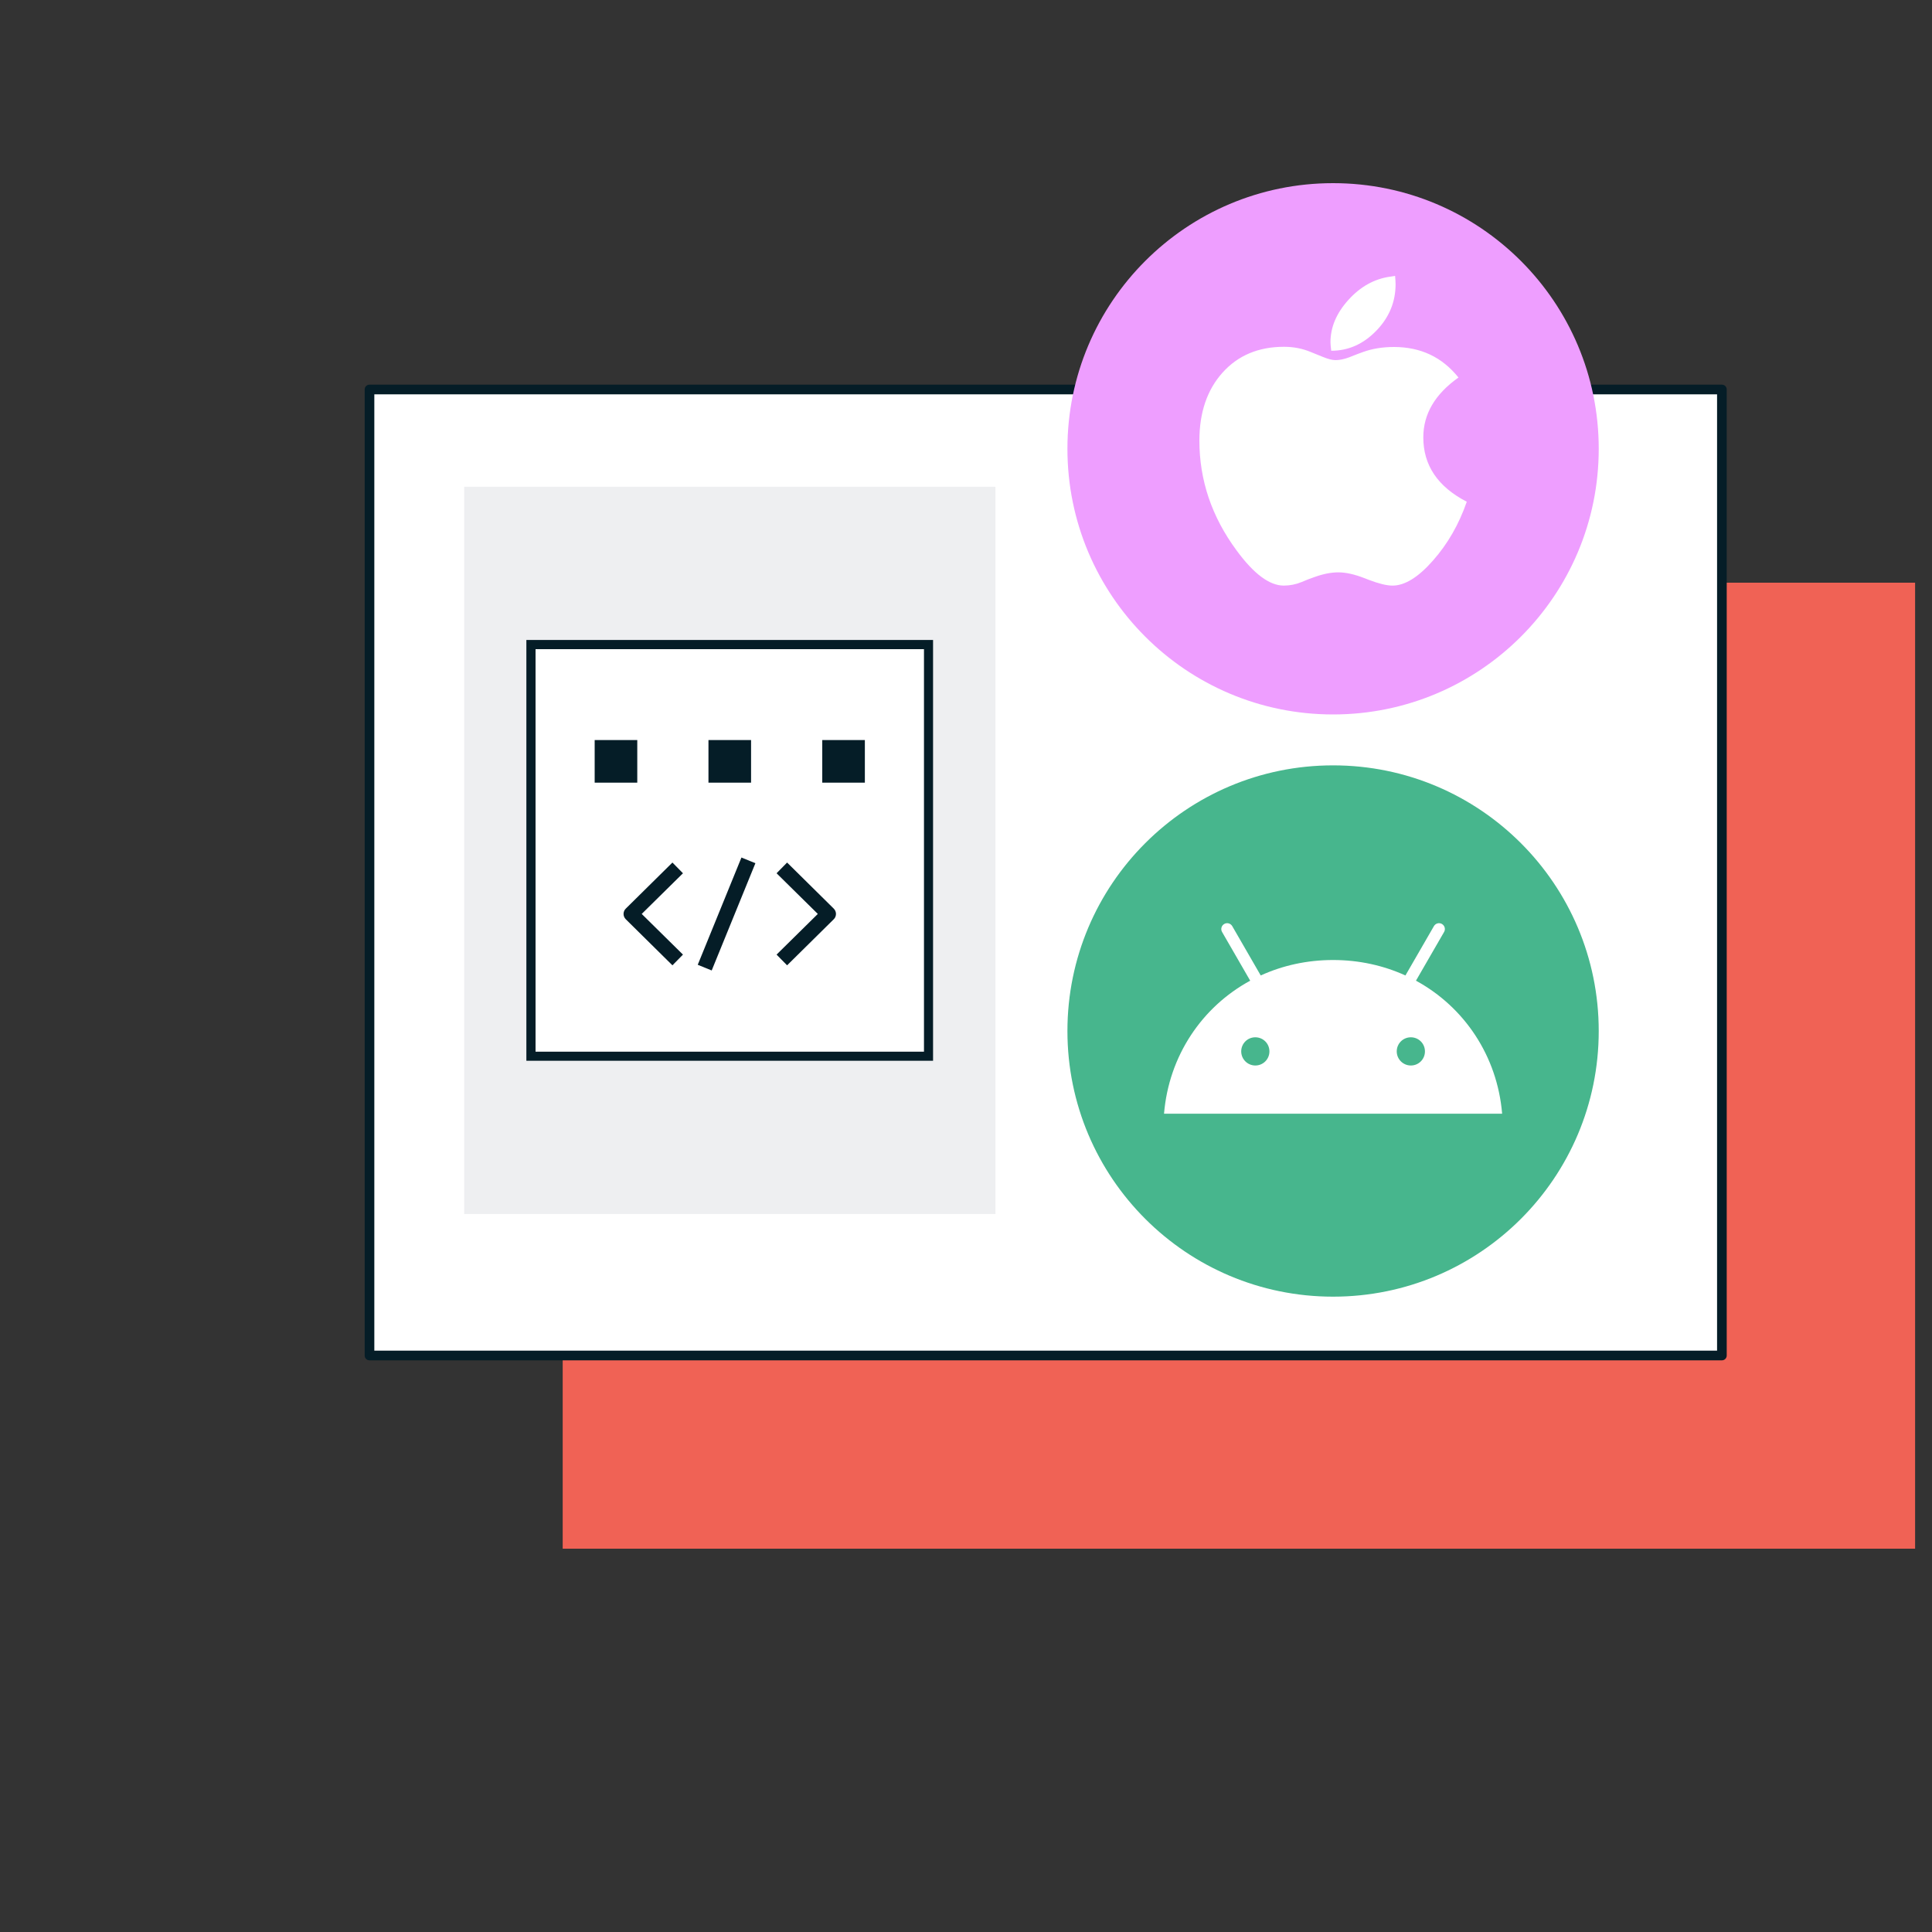
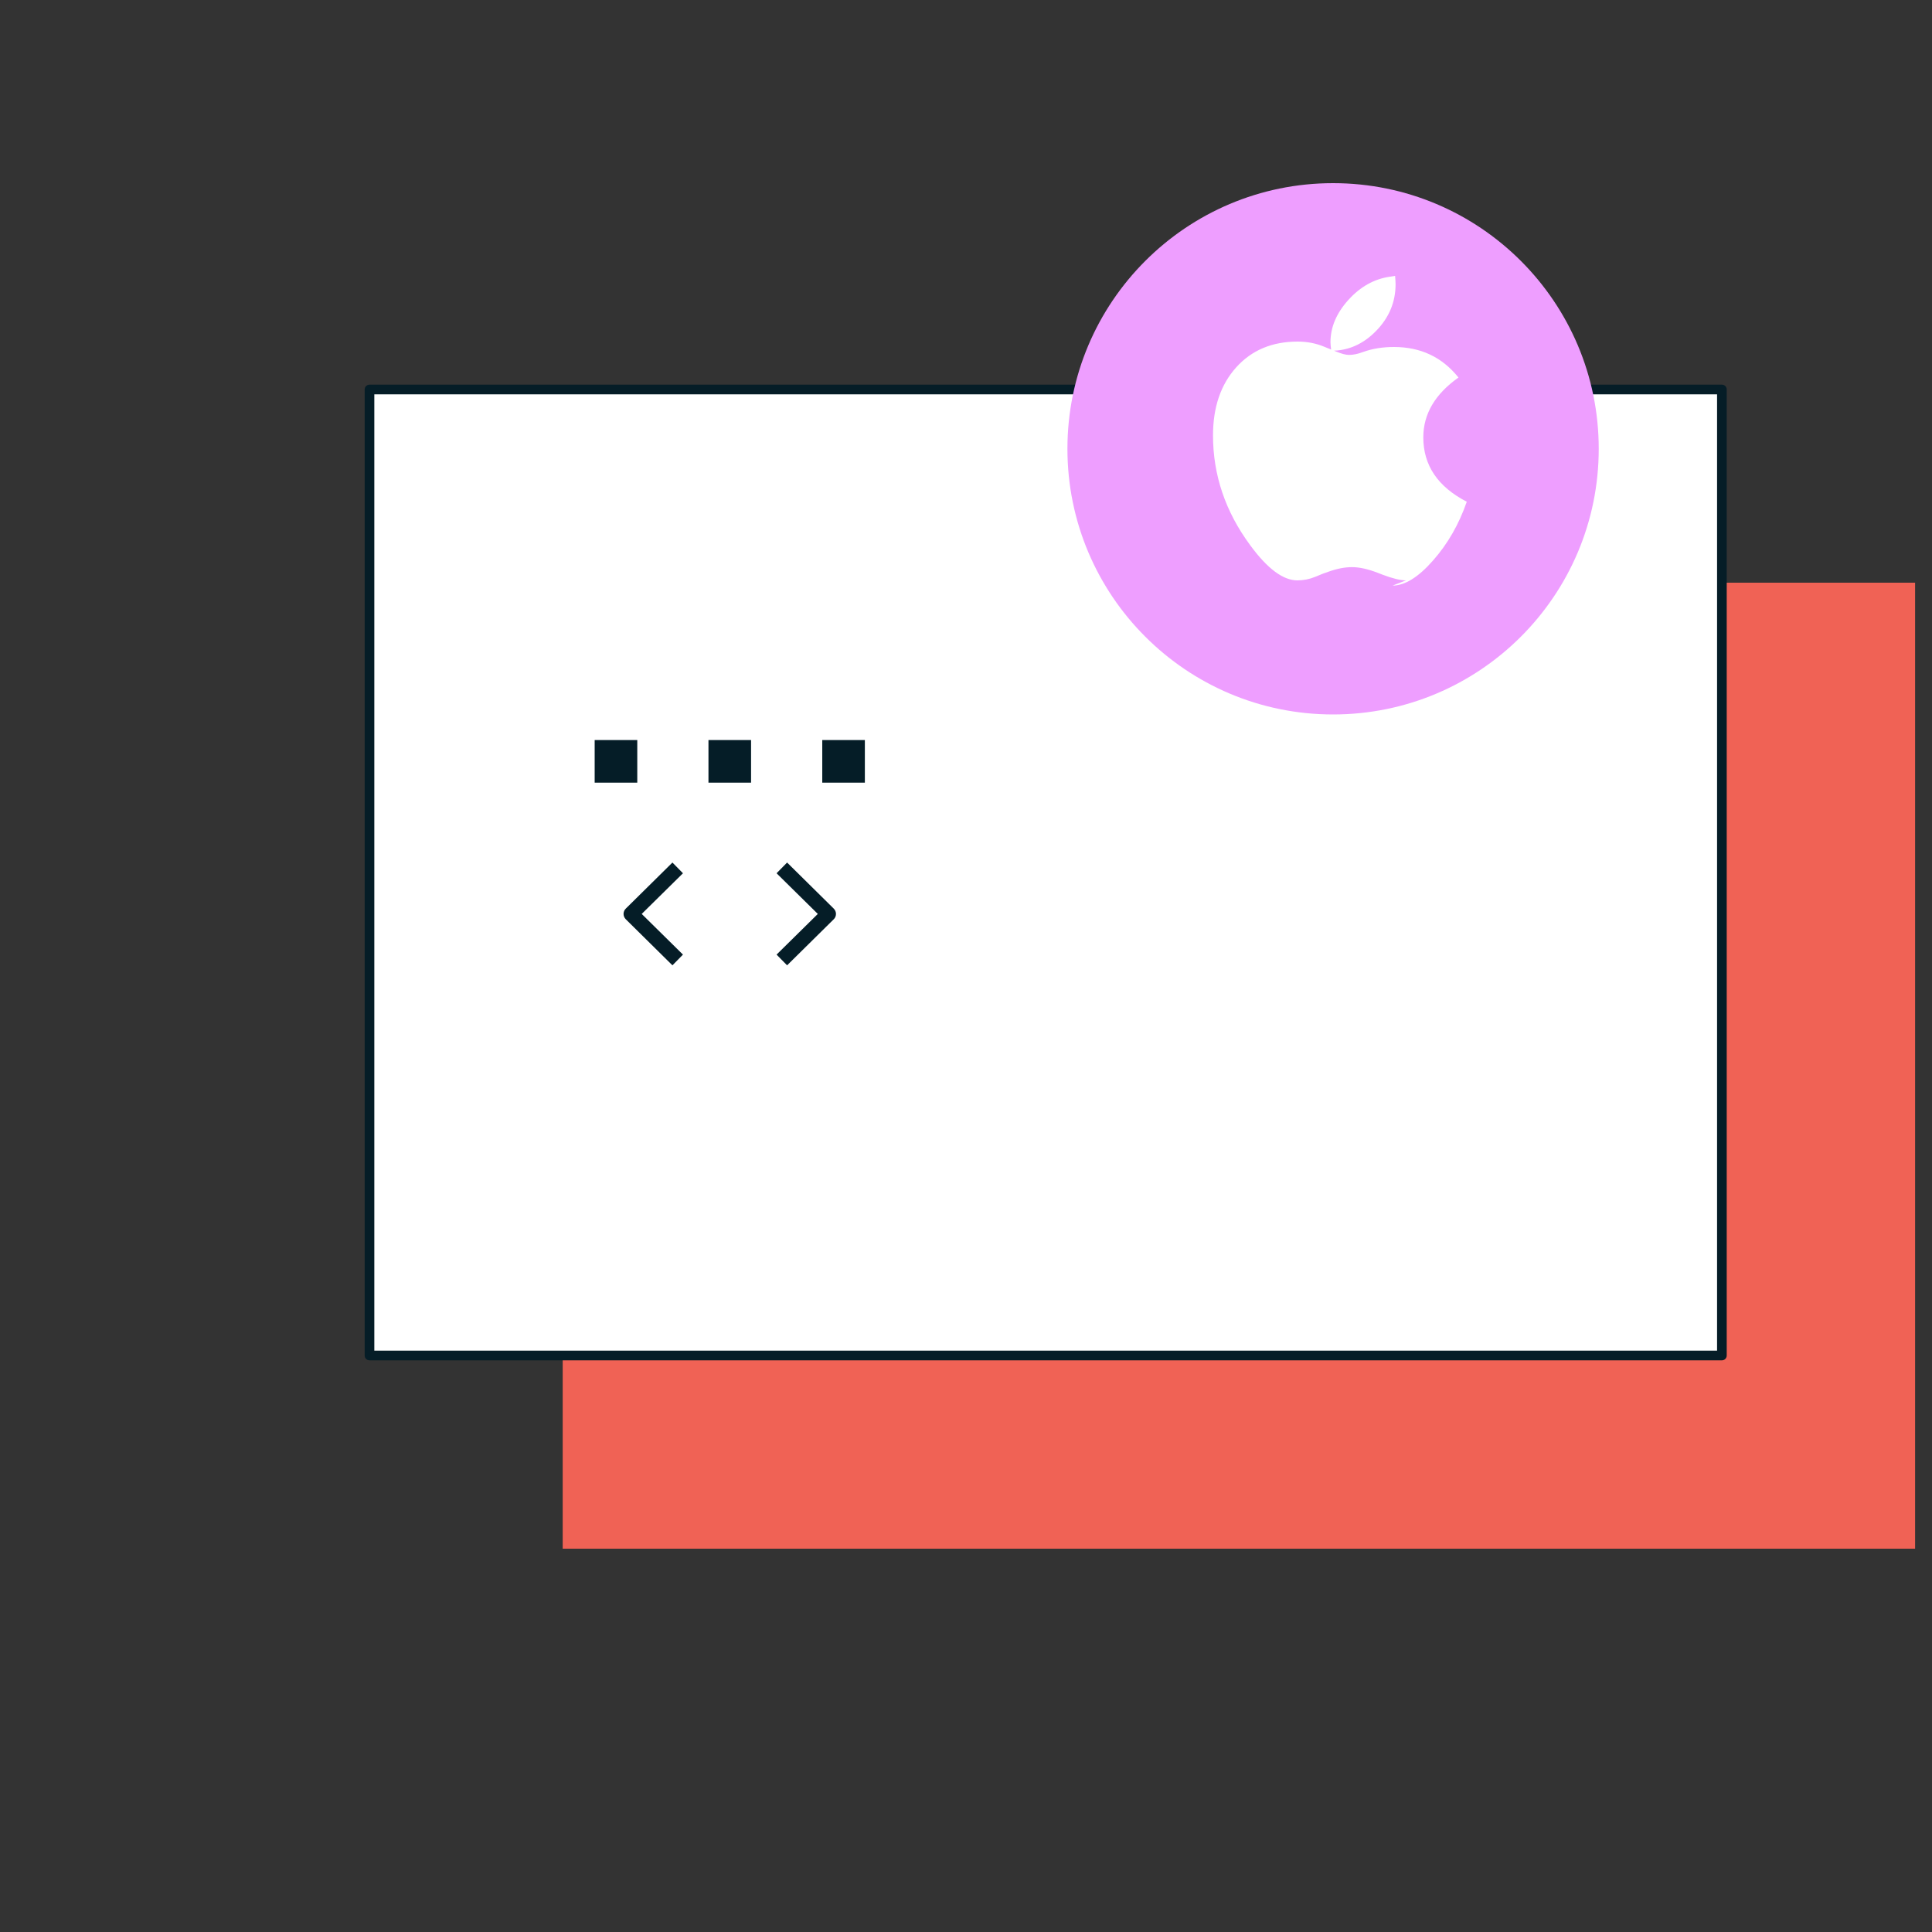
<svg xmlns="http://www.w3.org/2000/svg" id="ikony" viewBox="0 0 200 200">
  <rect x="0" y="0" width="200" height="200" fill="#333333" stroke="none" />
  <defs>
    <style>
      .cls-1 {
        fill: #f06255;
      }

      .cls-2 {
        fill: #fff;
      }

      .cls-3 {
        fill: #eeeff1;
      }

      .cls-4 {
        fill: none;
      }

      .cls-5 {
        fill: #47b68d;
      }

      .cls-6 {
        fill: #051d27;
      }

      .cls-7 {
        fill: #ee9eff;
      }
    </style>
  </defs>
  <rect class="cls-1" x="78.25" y="40.32" width="100" height="140" transform="translate(238.57 -17.93) rotate(90)" />
  <g>
    <rect class="cls-2" x="58.25" y="20.32" width="100" height="140" transform="translate(198.57 -17.93) rotate(90)" />
    <path class="cls-6" d="M178.25,140.82H38.25c-.28,0-.5-.22-.5-.5V40.32c0-.28.22-.5.5-.5h140c.28,0,.5.22.5.5v100c0,.28-.22.5-.5.5ZM38.75,139.82h139V40.82H38.75v99Z" />
  </g>
-   <rect class="cls-3" x="48.05" y="50.39" width="55" height="75.28" />
-   <circle class="cls-5" cx="138" cy="106.73" r="27.5" />
  <path class="cls-2" d="M146.05,110.3c-.8,0-1.46-.65-1.46-1.46s.65-1.46,1.46-1.46,1.46.65,1.46,1.46-.65,1.46-1.46,1.46M129.95,110.3c-.8,0-1.46-.65-1.46-1.46s.65-1.46,1.46-1.46,1.46.65,1.46,1.46-.65,1.46-1.46,1.46M146.58,101.52l2.91-5.04c.17-.29.07-.66-.22-.83-.29-.17-.66-.07-.83.22l-2.95,5.11c-2.26-1.03-4.79-1.6-7.49-1.6s-5.24.57-7.49,1.6l-2.95-5.11c-.17-.29-.54-.39-.83-.22-.29.17-.39.54-.22.83l2.91,5.04c-5,2.72-8.42,7.78-8.92,13.77h35c-.5-5.98-3.92-11.05-8.92-13.77" />
  <circle class="cls-7" cx="138" cy="46.46" r="27.5" />
  <g>
    <rect class="cls-2" x="54.97" y="66.72" width="41.15" height="42.62" />
-     <path class="cls-6" d="M96.59,109.81h-42.1v-43.56h42.1v43.56ZM55.44,108.87h40.21v-41.67h-40.21v41.67Z" />
  </g>
-   <path class="cls-2" d="M137.81,36.31c1.77,0,3.32-.69,4.66-2.07,1.34-1.38,2-2.99,2-4.82,0-.2-.02-.49-.05-.86-.23.03-.41.06-.52.08-1.63.23-3.07,1.03-4.31,2.4-1.24,1.37-1.86,2.83-1.86,4.39,0,.18.03.48.08.89h0ZM144.16,60.62c1.26,0,2.66-.86,4.18-2.59,1.53-1.73,2.69-3.76,3.5-6.09-3-1.55-4.5-3.77-4.5-6.66,0-2.42,1.21-4.48,3.64-6.2-1.69-2.11-3.91-3.16-6.68-3.16-1.17,0-2.23.17-3.2.52l-.6.22-.81.32c-.53.2-1.01.3-1.45.3-.34,0-.78-.12-1.34-.35l-.62-.25-.59-.24c-.86-.36-1.78-.54-2.77-.54-2.64,0-4.76.89-6.36,2.67-1.6,1.78-2.4,4.13-2.4,7.04,0,4.1,1.28,7.89,3.85,11.37,1.78,2.43,3.41,3.64,4.88,3.64.63,0,1.25-.12,1.86-.37l.78-.32.62-.22c.87-.31,1.67-.46,2.4-.46.77,0,1.66.2,2.67.59l.49.19c1.03.39,1.84.59,2.43.59Z" />
+   <path class="cls-2" d="M137.81,36.31c1.77,0,3.32-.69,4.66-2.07,1.34-1.38,2-2.99,2-4.82,0-.2-.02-.49-.05-.86-.23.03-.41.06-.52.08-1.63.23-3.07,1.03-4.31,2.4-1.24,1.37-1.86,2.83-1.86,4.39,0,.18.03.48.08.89h0ZM144.16,60.62c1.26,0,2.66-.86,4.18-2.59,1.53-1.73,2.69-3.76,3.5-6.09-3-1.55-4.5-3.77-4.5-6.66,0-2.42,1.21-4.48,3.64-6.2-1.69-2.11-3.91-3.16-6.68-3.16-1.17,0-2.23.17-3.2.52c-.53.2-1.01.3-1.45.3-.34,0-.78-.12-1.34-.35l-.62-.25-.59-.24c-.86-.36-1.78-.54-2.77-.54-2.64,0-4.76.89-6.36,2.67-1.6,1.78-2.4,4.13-2.4,7.04,0,4.1,1.28,7.89,3.85,11.37,1.78,2.43,3.41,3.64,4.88,3.64.63,0,1.25-.12,1.86-.37l.78-.32.62-.22c.87-.31,1.67-.46,2.4-.46.77,0,1.66.2,2.67.59l.49.19c1.03.39,1.84.59,2.43.59Z" />
  <g>
    <g>
      <path class="cls-6" d="M69.61,99.93l-4.83-4.77c-.15-.15-.23-.35-.23-.55s.08-.41.23-.55l4.83-4.77,1.09,1.11-4.27,4.21,4.27,4.21-1.09,1.11Z" />
      <path class="cls-6" d="M81.48,99.93l-1.09-1.11,4.27-4.21-4.27-4.21,1.09-1.11,4.83,4.77c.15.15.23.35.23.55s-.08.41-.23.55l-4.83,4.77Z" />
-       <rect class="cls-6" x="69.21" y="93.83" width="11.99" height="1.56" transform="translate(-40.78 128.56) rotate(-67.83)" />
    </g>
    <g>
      <rect class="cls-6" x="61.56" y="76.61" width="4.41" height="4.41" />
      <rect class="cls-6" x="73.34" y="76.61" width="4.41" height="4.41" />
      <rect class="cls-6" x="85.12" y="76.61" width="4.41" height="4.41" />
    </g>
  </g>
  <rect class="cls-4" x="18" y=".07" width="200" height="200" />
</svg>